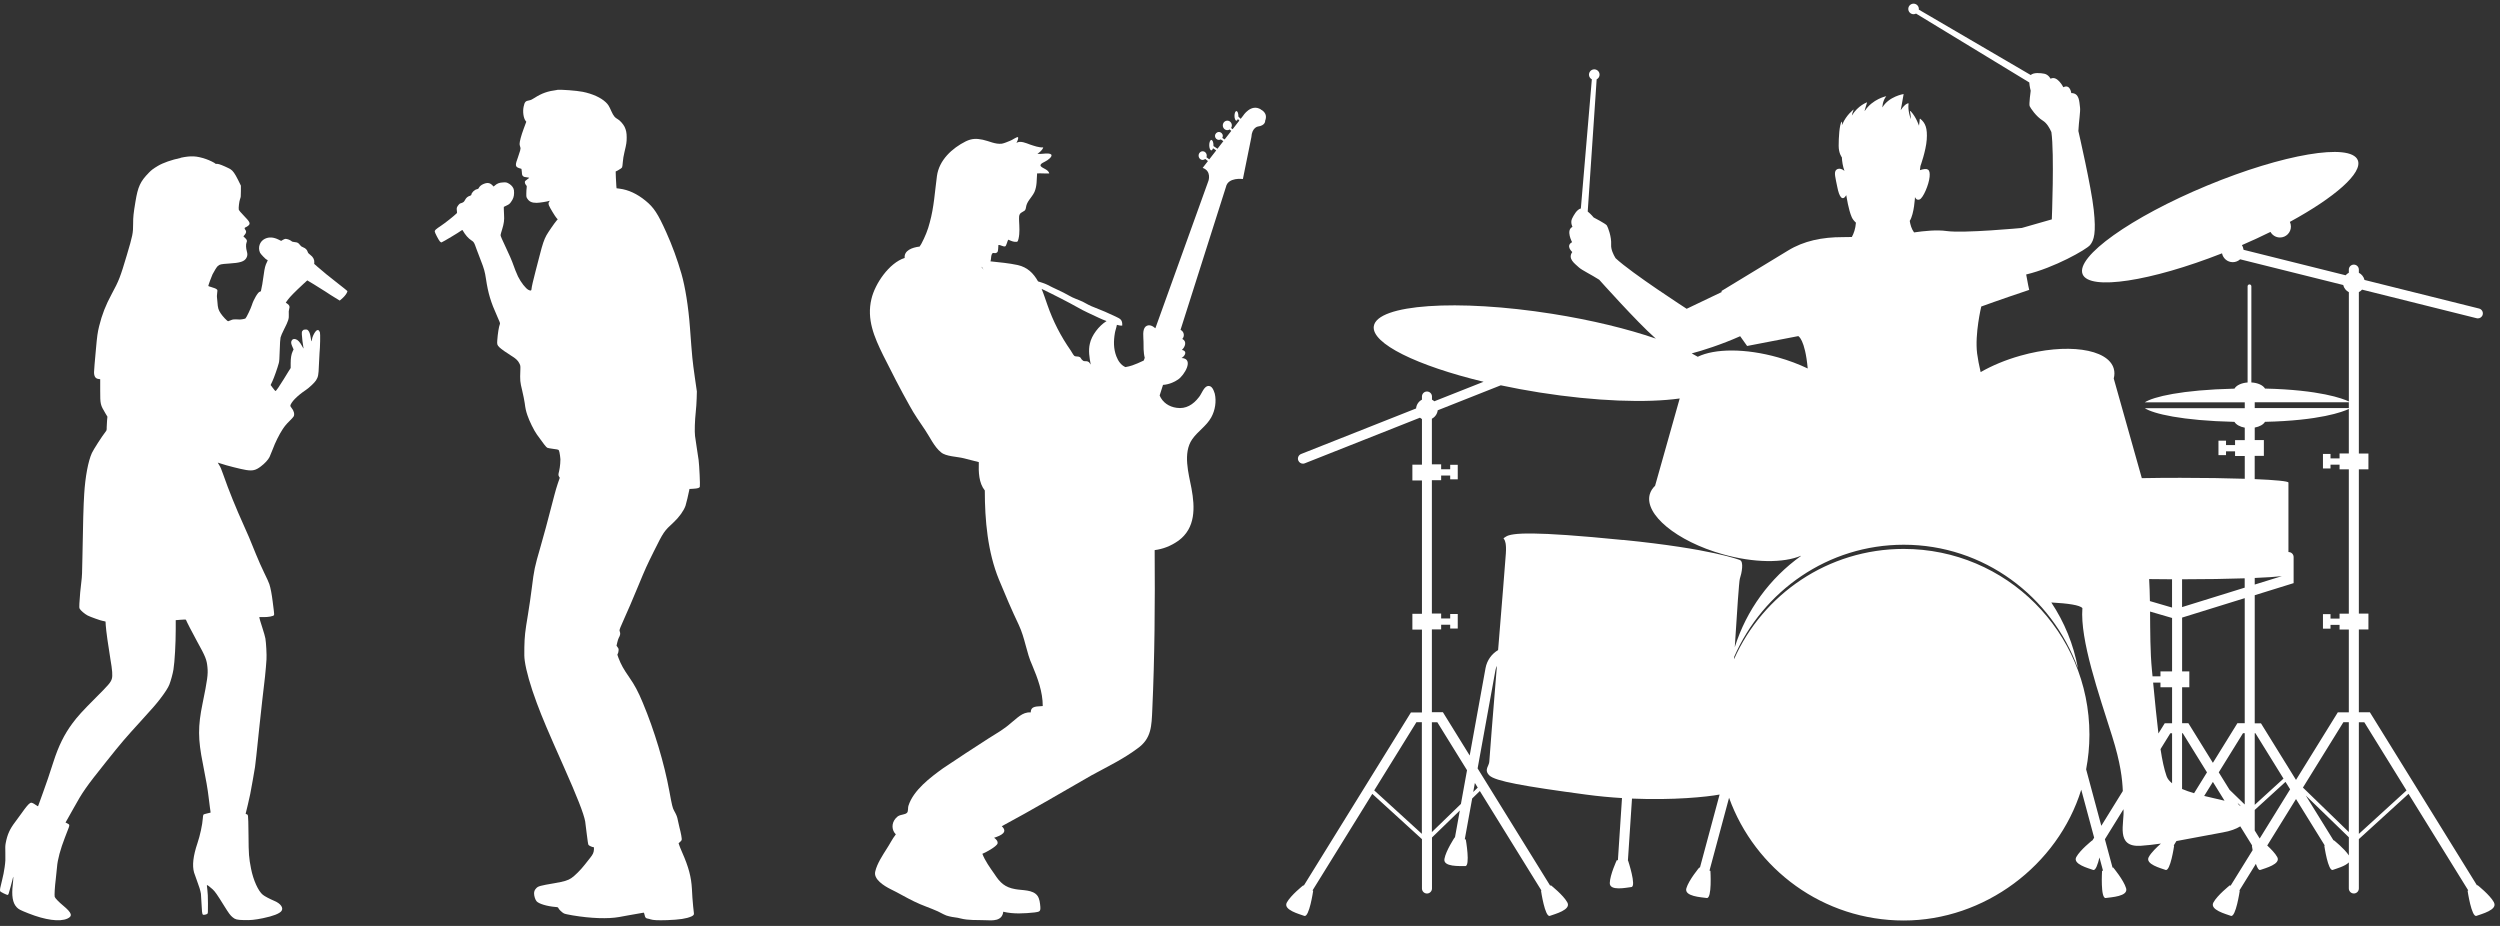
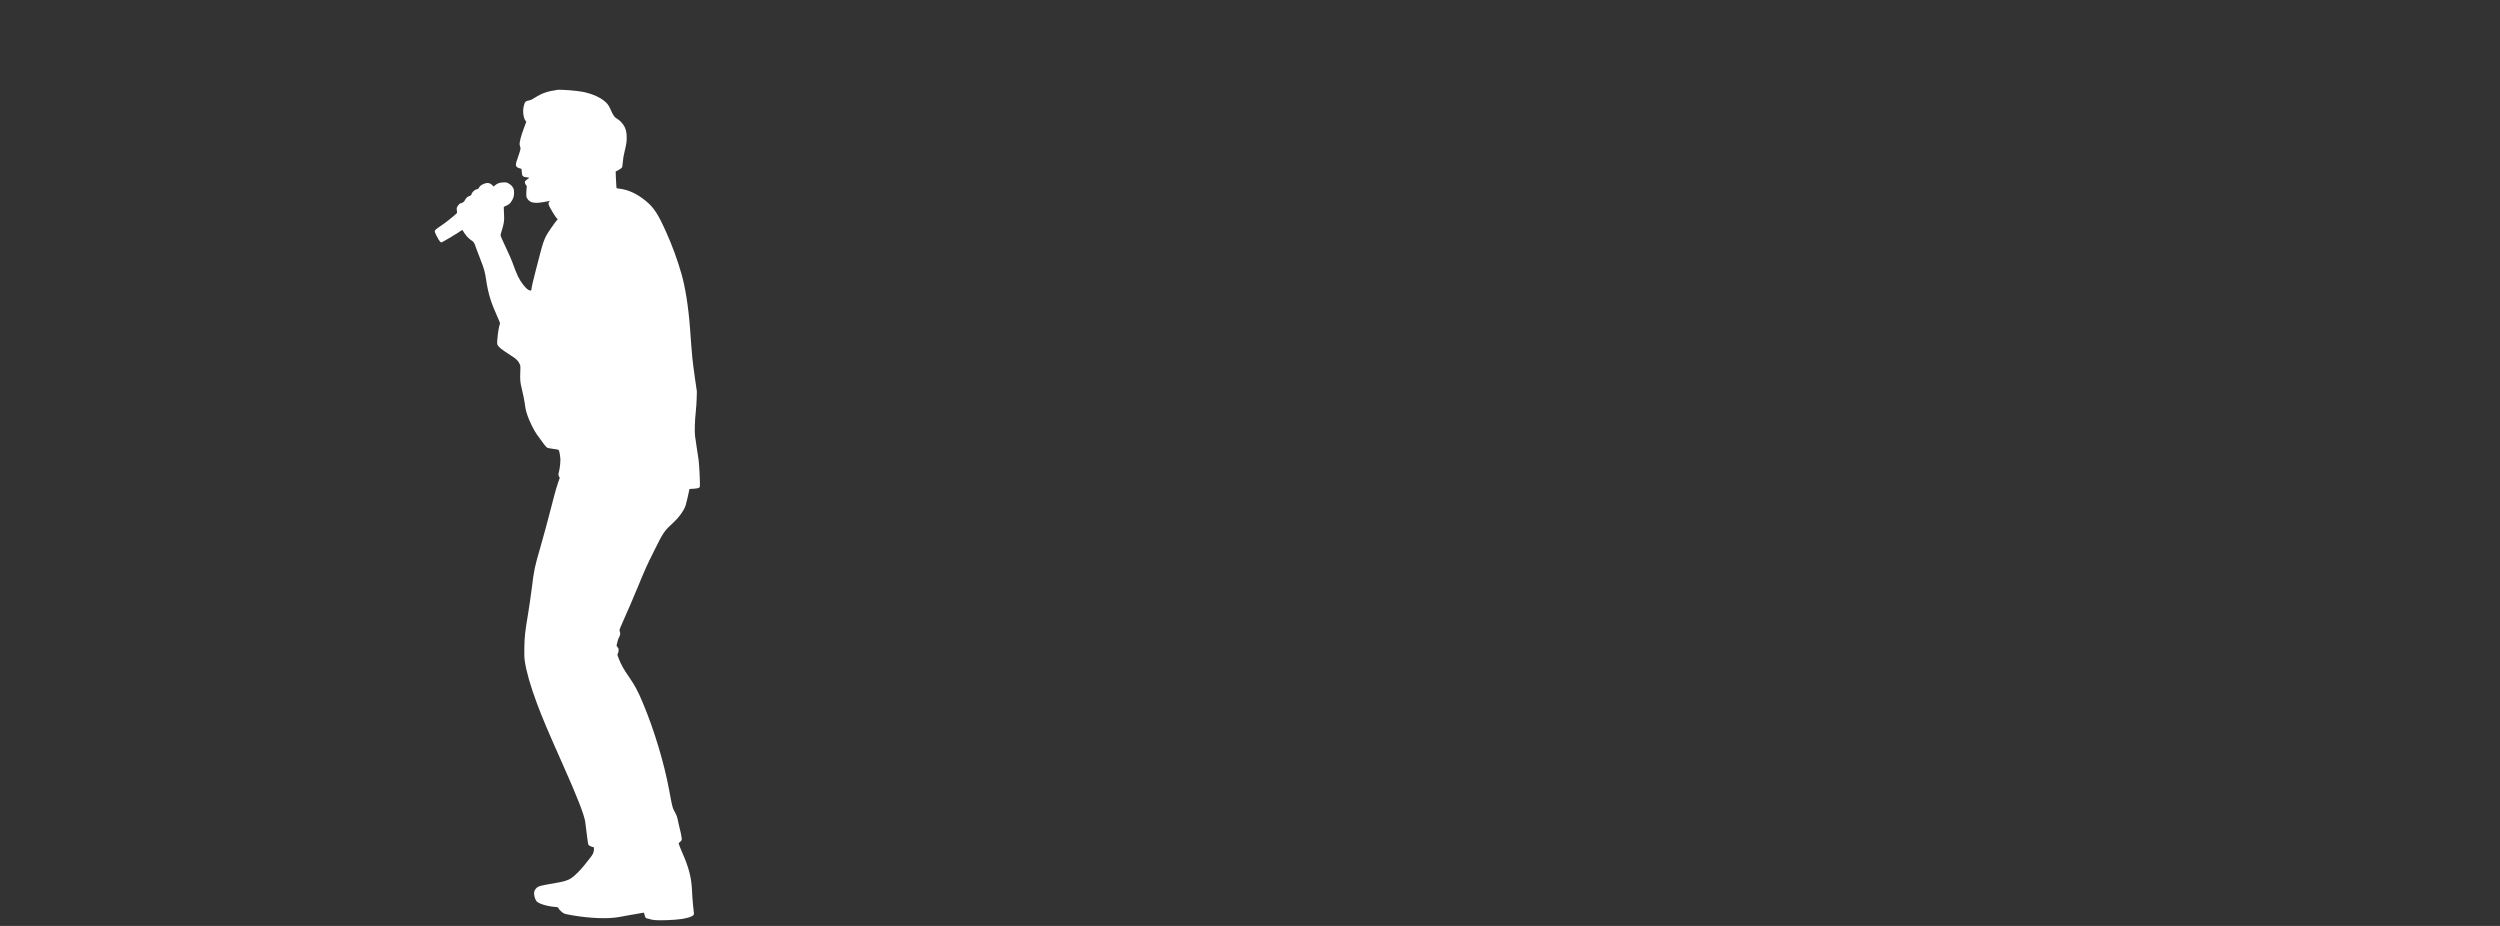
<svg xmlns="http://www.w3.org/2000/svg" width="432" height="160" viewBox="0 0 432 160" fill="none">
  <rect x="0" y="0" width="432" height="160" fill="#333333" stroke="none" />
  <path fill-rule="evenodd" clip-rule="evenodd" d="M96.24 15.548C94.655 15.748 93.594 16.124 92.385 16.905C91.946 17.19 91.73 17.293 91.468 17.339C90.8 17.447 90.658 17.607 90.481 18.439C90.299 19.305 90.458 20.417 90.823 20.885L90.943 21.039L90.487 22.265C90.065 23.405 89.786 24.437 89.786 24.881C89.786 24.984 89.826 25.189 89.882 25.349C89.968 25.611 89.968 25.668 89.877 26.033C89.82 26.261 89.649 26.763 89.506 27.174C88.999 28.508 89.027 28.798 89.626 29.026C89.814 29.101 90.008 29.152 90.053 29.152C90.111 29.152 90.145 29.311 90.173 29.711C90.207 30.235 90.23 30.286 90.384 30.44C90.532 30.566 90.647 30.606 91.023 30.64C91.279 30.663 91.468 30.708 91.45 30.737C91.433 30.765 91.257 30.902 91.057 31.033C90.755 31.244 90.698 31.307 90.698 31.467C90.698 31.666 90.778 31.849 90.943 32.037C91.034 32.139 91.046 32.208 91.006 32.464C90.977 32.63 90.949 33.063 90.949 33.416C90.943 34.038 90.949 34.066 91.131 34.34C91.473 34.859 91.918 35.053 92.739 35.053C93.189 35.053 94.632 34.825 94.945 34.705C95.031 34.671 95.025 34.699 94.917 34.831C94.757 35.03 94.751 35.184 94.865 35.515C94.98 35.845 95.966 37.476 96.194 37.704L96.376 37.898L96.194 38.097C95.818 38.536 94.74 40.099 94.432 40.646C94.01 41.416 93.754 42.18 93.258 44.118C93.03 45.008 92.71 46.25 92.539 46.889C92.192 48.194 91.855 49.648 91.855 49.865C91.855 50.23 91.707 50.293 91.319 50.093C90.835 49.842 90.036 48.827 89.512 47.778C89.295 47.334 88.856 46.245 88.497 45.213C88.394 44.928 88.007 44.038 87.625 43.234C86.73 41.324 86.496 40.794 86.496 40.629C86.496 40.555 86.621 40.099 86.775 39.614C87.083 38.616 87.163 38.012 87.1 37.117C87.077 36.797 87.06 36.364 87.06 36.142V35.748L87.539 35.515C87.961 35.315 88.07 35.224 88.292 34.916C88.68 34.386 88.828 33.964 88.833 33.337C88.833 32.938 88.811 32.761 88.714 32.544C88.548 32.185 88.189 31.837 87.79 31.649C87.499 31.506 87.408 31.495 86.906 31.524C86.296 31.552 85.914 31.695 85.504 32.06L85.299 32.236L85.122 32.054C84.666 31.581 84.255 31.506 83.565 31.786C83.155 31.951 82.853 32.214 82.716 32.516C82.676 32.613 82.585 32.67 82.431 32.692C82.003 32.761 81.45 33.314 81.45 33.667C81.45 33.719 81.347 33.787 81.222 33.827C80.806 33.952 80.572 34.163 80.361 34.545C80.196 34.853 80.122 34.922 79.871 35.036C79.706 35.104 79.54 35.161 79.512 35.161C79.409 35.161 79.033 35.629 78.959 35.845C78.907 35.999 78.902 36.17 78.947 36.416C78.999 36.718 78.987 36.786 78.907 36.872C78.428 37.339 76.895 38.559 76.182 39.027C75.298 39.614 75.122 39.774 75.122 40.002C75.122 40.184 75.789 41.478 76.011 41.718C76.153 41.866 76.239 41.906 76.313 41.877C76.598 41.775 79.301 40.156 79.677 39.865C79.877 39.717 79.888 39.711 79.951 39.813C80.452 40.657 80.914 41.182 81.473 41.547C81.912 41.832 81.923 41.866 82.362 43.103C82.505 43.502 82.819 44.34 83.069 44.962C83.639 46.416 83.788 46.929 83.976 48.194C84.346 50.68 84.808 52.214 85.926 54.683C86.365 55.658 86.439 55.852 86.388 55.977C86.199 56.45 86.011 57.625 85.926 58.845C85.874 59.512 85.92 59.643 86.302 60.019C86.599 60.31 87.528 60.971 88.286 61.433C89.113 61.935 89.495 62.283 89.74 62.784C89.939 63.184 89.939 63.195 89.917 63.925C89.848 65.795 89.86 65.932 90.236 67.488C90.424 68.275 90.618 69.261 90.675 69.677C90.789 70.59 90.88 70.989 91.125 71.73C91.479 72.785 92.254 74.353 92.79 75.105C93.874 76.633 94.387 77.289 94.563 77.369C94.672 77.42 95.025 77.488 95.35 77.528C95.681 77.562 96.08 77.625 96.245 77.659C96.605 77.734 96.622 77.768 96.77 78.72C96.855 79.233 96.861 79.455 96.804 80.134C96.77 80.573 96.684 81.143 96.616 81.405C96.462 81.992 96.462 82.129 96.61 82.369L96.73 82.563L96.399 83.515C96.217 84.045 95.943 84.974 95.789 85.584C95.629 86.2 95.31 87.454 95.059 88.372C94.814 89.29 94.489 90.539 94.33 91.143C94.176 91.748 93.76 93.236 93.406 94.461C92.357 98.082 92.3 98.39 91.895 101.617C91.741 102.854 91.445 104.923 91.228 106.212C90.721 109.245 90.652 109.929 90.607 111.845C90.584 113.105 90.595 113.578 90.675 114.16C90.909 115.904 91.656 118.527 92.762 121.492C93.754 124.154 94.615 126.173 97.448 132.547C99.723 137.661 100.875 140.597 101.12 141.943C101.154 142.148 101.28 143.111 101.388 144.086C101.53 145.289 101.627 145.899 101.69 146.002C101.781 146.133 102.346 146.395 102.562 146.395C102.642 146.395 102.654 146.458 102.631 146.812C102.597 147.325 102.448 147.65 102.015 148.191C101.827 148.425 101.394 148.972 101.052 149.411C100.333 150.329 99.324 151.339 98.72 151.743C98.121 152.137 97.522 152.319 95.852 152.61C93.275 153.049 92.99 153.129 92.648 153.505C92.391 153.773 92.288 154.035 92.288 154.395C92.288 154.839 92.494 155.483 92.722 155.74C93.092 156.168 94.506 156.601 95.954 156.721C96.388 156.755 96.422 156.772 96.49 156.926C96.582 157.16 97.135 157.684 97.443 157.838C97.608 157.924 98.138 158.043 98.965 158.18C102.101 158.705 105.071 158.807 106.992 158.46C107.363 158.391 108.036 158.271 108.486 158.186C109.723 157.958 111.12 157.713 111.217 157.707C111.274 157.696 111.325 157.821 111.382 158.083C111.479 158.551 111.582 158.676 111.913 158.733C112.055 158.75 112.278 158.813 112.403 158.859C112.853 159.013 113.674 159.053 115.259 159.001C117.437 158.921 118.595 158.745 119.461 158.368C119.832 158.197 119.952 158.043 119.906 157.798C119.866 157.616 119.695 155.808 119.65 155.136C119.638 154.896 119.593 154.223 119.564 153.619C119.45 151.532 119 149.839 117.882 147.302C117.637 146.749 117.403 146.156 117.352 145.991L117.261 145.694L117.506 145.495C117.637 145.386 117.768 145.227 117.797 145.147C117.859 144.987 117.671 143.95 117.403 142.952C117.318 142.644 117.198 142.102 117.135 141.755C117.021 141.127 116.901 140.842 116.474 140.067C116.223 139.622 116.109 139.155 115.664 136.709C114.792 131.931 113.082 126.218 111.08 121.446C110.265 119.485 109.672 118.384 108.731 117.033C107.751 115.619 107.317 114.85 106.878 113.704C106.662 113.139 106.65 113.111 106.753 112.962C106.81 112.877 106.867 112.655 106.884 112.455C106.913 112.13 106.895 112.079 106.724 111.845L106.536 111.583L106.662 111.024C106.73 110.716 106.85 110.345 106.924 110.214C107.175 109.798 107.226 109.479 107.118 109.177C107.021 108.926 107.021 108.914 107.22 108.379C107.334 108.082 107.654 107.358 107.922 106.771C108.48 105.551 109.199 103.874 110.259 101.32C111.582 98.122 111.725 97.814 112.99 95.265C114.672 91.89 114.735 91.793 116.423 90.237C117.335 89.399 118.167 88.236 118.458 87.392C118.566 87.072 119.011 85.237 119.096 84.723L119.136 84.495L119.821 84.455C120.607 84.404 120.875 84.313 120.932 84.096C121.001 83.828 120.841 80.413 120.721 79.495C120.653 79.011 120.505 78.007 120.385 77.272C120.265 76.536 120.134 75.658 120.1 75.322C120.009 74.524 120.066 72.665 120.225 71.211C120.294 70.59 120.368 69.535 120.385 68.868L120.419 67.648L120.077 65.276C119.638 62.146 119.627 62.055 119.216 56.507C118.954 53.012 118.412 49.586 117.751 47.299C117.027 44.797 116.16 42.436 115.134 40.15C113.674 36.906 112.99 35.857 111.548 34.682C110.1 33.496 108.589 32.795 107.067 32.601L106.542 32.533L106.502 32.122C106.485 31.906 106.445 31.25 106.422 30.68L106.388 29.637L106.901 29.363C107.226 29.186 107.443 29.026 107.494 28.93C107.534 28.844 107.597 28.428 107.62 28.023C107.654 27.51 107.751 26.94 107.916 26.238C108.247 24.876 108.292 24.539 108.292 23.741C108.292 22.943 108.19 22.464 107.922 21.905C107.694 21.438 107.095 20.771 106.719 20.577C106.257 20.337 106.012 20.03 105.647 19.226C105.248 18.314 105.088 18.063 104.683 17.675C103.84 16.865 102.386 16.21 100.709 15.868C99.66 15.657 96.901 15.446 96.24 15.531V15.548Z" fill="white" />
-   <path fill-rule="evenodd" clip-rule="evenodd" d="M31.204 27.293C29.67 27.612 28.159 28.137 27.264 28.678C26.46 29.157 26.152 29.396 25.708 29.858C24.237 31.369 23.832 32.247 23.404 34.858C23.062 36.905 23.005 37.504 23.005 38.661C23.005 40.309 22.937 40.651 21.905 44.123C20.787 47.892 20.537 48.525 19.311 50.788C18.262 52.727 17.629 54.346 17.133 56.358C16.865 57.442 16.779 58.069 16.585 60.252C16.5 61.222 16.392 62.459 16.34 62.995C16.289 63.531 16.249 64.124 16.249 64.306C16.249 65.042 16.494 65.418 17.019 65.486L17.315 65.526V67.453C17.315 69.876 17.327 69.933 18.233 71.456L18.564 72.003L18.501 72.642C18.473 72.995 18.444 73.525 18.438 73.816C18.438 74.335 18.433 74.363 18.239 74.609C17.663 75.333 16.152 77.676 15.878 78.28C15.24 79.683 14.738 82.34 14.55 85.367C14.425 87.328 14.339 90.396 14.242 96.325C14.202 98.971 14.168 99.683 14.065 100.464C13.923 101.513 13.775 103.184 13.718 104.284C13.683 104.883 13.695 105.037 13.775 105.197C13.934 105.493 14.641 106.097 15.143 106.36C15.57 106.588 17.532 107.283 17.72 107.283C17.771 107.283 17.902 107.312 18.022 107.346L18.239 107.409L18.273 108.036C18.313 108.84 18.735 111.867 19.083 113.925C19.413 115.824 19.476 116.77 19.328 117.278C19.151 117.905 18.803 118.315 16.523 120.59C14.288 122.825 13.381 123.817 12.509 125.003C11.101 126.902 10.109 128.914 9.236 131.64C8.541 133.812 7.982 135.46 7.503 136.754C7.235 137.472 6.927 138.339 6.813 138.669C6.699 139 6.597 139.297 6.574 139.319C6.551 139.342 6.368 139.245 6.175 139.091C5.975 138.937 5.713 138.789 5.582 138.749C5.388 138.687 5.331 138.692 5.148 138.812C4.892 138.972 4.447 139.508 3.752 140.494C3.472 140.893 2.959 141.594 2.617 142.045C1.682 143.276 1.266 144.2 0.986 145.688C0.901 146.121 0.895 146.44 0.924 147.461C0.952 148.573 0.941 148.812 0.804 149.833C0.707 150.557 0.542 151.378 0.354 152.119C0.023 153.39 -0.04 153.772 0.017 153.972C0.04 154.058 0.251 154.189 0.627 154.371C0.946 154.525 1.243 154.645 1.283 154.645C1.408 154.645 1.482 154.531 1.562 154.189C1.602 154.018 1.722 153.619 1.819 153.294C1.921 152.969 2.07 152.41 2.149 152.045C2.281 151.412 2.292 151.401 2.298 151.72C2.298 151.902 2.263 152.398 2.212 152.815C1.978 154.782 2.184 156.007 2.856 156.743C3.216 157.125 3.409 157.233 4.932 157.838C7.834 158.989 10.319 159.326 11.637 158.738C12.606 158.305 12.423 157.741 10.918 156.492C10.177 155.882 9.504 155.186 9.453 154.97C9.385 154.702 9.47 153.225 9.635 151.931C9.721 151.264 9.818 150.317 9.852 149.833C9.949 148.539 10.439 146.731 11.22 144.719C11.962 142.831 11.99 142.757 11.967 142.592C11.956 142.472 11.876 142.398 11.631 142.284L11.323 142.13L11.671 141.52C11.865 141.184 12.326 140.351 12.714 139.662C14.271 136.839 14.886 135.961 18.284 131.708C21.141 128.139 21.363 127.871 24.493 124.433C26.443 122.295 26.973 121.679 27.663 120.784C28.496 119.701 29.066 118.823 29.271 118.281C29.528 117.62 29.864 116.377 29.972 115.699C30.189 114.347 30.366 111.212 30.366 108.754V107.164L31.238 107.095C31.74 107.055 32.11 107.044 32.122 107.078C32.213 107.346 33.33 109.518 34.026 110.778C35.525 113.486 35.725 113.982 35.85 115.328C35.97 116.508 35.833 117.506 35.007 121.542C34.186 125.522 34.197 127.706 35.058 131.982C35.6 134.684 35.907 136.497 36.039 137.672C36.107 138.305 36.215 139.183 36.284 139.61C36.358 140.044 36.398 140.403 36.386 140.42C36.369 140.431 36.101 140.494 35.788 140.562C35.451 140.631 35.183 140.722 35.149 140.773C35.109 140.83 35.058 141.138 35.041 141.463C34.978 142.472 34.562 144.405 34.117 145.711C33.376 147.917 33.188 149.553 33.536 150.779C33.61 151.019 33.838 151.674 34.054 152.239C34.414 153.168 34.625 153.869 34.721 154.451C34.744 154.571 34.79 155.318 34.819 156.093C34.876 157.473 34.927 157.923 35.052 158.049C35.138 158.134 35.657 158.043 35.81 157.917C35.942 157.809 35.942 157.792 35.936 156.139C35.93 154.941 35.902 154.263 35.828 153.721C35.771 153.305 35.736 152.951 35.754 152.94C35.805 152.889 36.318 153.276 36.734 153.664C37.162 154.058 37.504 154.548 38.684 156.452C39.556 157.855 39.79 158.174 40.218 158.522C40.651 158.881 40.953 158.961 42.116 158.989C43.291 159.023 43.986 158.961 45.44 158.664C47.196 158.305 48.319 157.866 48.644 157.41C49.021 156.88 48.513 156.144 47.436 155.688C46.546 155.306 45.759 154.89 45.423 154.622C44.631 153.995 43.77 152.085 43.382 150.118C43.006 148.174 42.966 147.672 42.943 144.302C42.926 142.404 42.892 141.104 42.852 140.967C42.8 140.785 42.755 140.728 42.607 140.699C42.481 140.676 42.435 140.636 42.458 140.568C42.55 140.277 43.108 137.86 43.245 137.181C43.416 136.332 43.958 133.247 44.066 132.552C44.152 131.976 44.363 130.009 44.802 125.762C45.001 123.8 45.241 121.662 45.32 121.012C45.708 117.916 45.942 115.681 46.05 113.948C46.102 113.179 45.987 111.092 45.862 110.334C45.811 110.037 45.594 109.267 45.383 108.629C45.081 107.728 44.807 106.776 44.807 106.628C44.807 106.622 45.098 106.622 45.457 106.633C46.324 106.662 47.253 106.485 47.356 106.286C47.384 106.229 47.367 105.926 47.327 105.607C47.287 105.288 47.196 104.547 47.122 103.965C46.968 102.705 46.763 101.622 46.546 100.949C46.461 100.681 46.067 99.803 45.663 98.999C45.269 98.195 44.619 96.741 44.231 95.772C43.125 93.03 42.863 92.408 42.162 90.869C40.782 87.824 39.545 84.774 38.576 82.003C38.222 80.988 38.108 80.721 37.84 80.304C37.726 80.122 37.629 79.957 37.629 79.939C37.629 79.922 37.897 80.008 38.228 80.127C38.998 80.407 41.672 81.085 42.532 81.216C43.661 81.393 44.197 81.268 45.064 80.606C45.742 80.099 46.335 79.46 46.575 78.976C46.677 78.771 46.917 78.183 47.105 77.687C47.567 76.439 48.24 75.093 48.833 74.187C49.215 73.611 49.5 73.269 50.024 72.756C50.4 72.385 50.742 72.009 50.771 71.918C50.925 71.507 50.771 70.96 50.355 70.452C50.252 70.327 50.167 70.179 50.167 70.127C50.167 69.911 50.514 69.375 50.948 68.936C51.461 68.411 52.122 67.875 52.875 67.374C53.445 66.986 54.346 66.136 54.602 65.737C54.979 65.138 55.047 64.814 55.104 63.143C55.133 62.305 55.184 61.358 55.212 61.045C55.321 59.984 55.366 57.687 55.286 57.436C55.127 56.968 54.859 56.9 54.551 57.254C54.277 57.561 53.952 58.257 53.907 58.65C53.89 58.833 53.85 58.981 53.827 58.981C53.804 58.981 53.753 58.747 53.713 58.474C53.61 57.761 53.479 57.362 53.274 57.134C53.12 56.963 53.063 56.94 52.795 56.94C52.527 56.94 52.459 56.968 52.322 57.111C52.162 57.271 52.151 57.305 52.156 57.778C52.162 58.194 52.339 59.614 52.453 60.195C52.47 60.281 52.356 60.104 52.196 59.802C51.837 59.124 51.455 58.713 51.096 58.616C50.742 58.525 50.537 58.599 50.395 58.867C50.252 59.129 50.292 59.397 50.543 59.956L50.731 60.378L50.577 60.703C50.338 61.205 50.229 61.86 50.229 62.778V63.593L49.882 64.135C49.693 64.432 49.311 65.053 49.032 65.52C48.753 65.982 48.325 66.649 48.086 66.992C47.732 67.499 47.635 67.607 47.567 67.55C47.516 67.516 47.322 67.271 47.122 67.009L46.763 66.53L47.071 65.88C47.356 65.275 47.96 63.571 48.182 62.727C48.262 62.453 48.297 61.9 48.337 60.538C48.371 59.34 48.422 58.576 48.479 58.314C48.542 58.063 48.77 57.522 49.112 56.854C49.83 55.446 49.95 55.059 49.904 54.323C49.876 53.901 49.893 53.679 49.961 53.439C50.104 52.966 50.041 52.772 49.682 52.51L49.38 52.293L49.75 51.78C50.11 51.29 50.976 50.406 52.413 49.078L53.097 48.45L54.232 49.129C54.859 49.505 55.771 50.081 56.261 50.4C56.746 50.731 57.499 51.21 57.932 51.467L58.707 51.94L59.01 51.683C59.409 51.341 59.751 50.959 59.922 50.623C60.041 50.395 60.053 50.338 59.99 50.258C59.95 50.201 59.198 49.608 58.331 48.929C56.718 47.675 55.976 47.065 54.899 46.13L54.294 45.6L54.312 45.326C54.346 44.87 54.095 44.391 53.627 44.049C53.325 43.832 53.234 43.713 53.171 43.525C53.063 43.165 52.795 42.892 52.39 42.738C52.122 42.641 51.997 42.544 51.854 42.356C51.569 41.968 51.404 41.877 50.936 41.837C50.589 41.808 50.48 41.769 50.321 41.632C50.115 41.455 49.608 41.273 49.334 41.273C49.249 41.273 49.044 41.352 48.878 41.449L48.582 41.626L48.171 41.421C47.276 40.97 46.483 40.913 45.765 41.267C44.887 41.7 44.522 42.755 44.933 43.667C45.035 43.901 45.97 44.864 46.084 44.864C46.113 44.864 46.17 44.887 46.21 44.921C46.278 44.961 46.273 45.024 46.158 45.229C45.839 45.851 45.731 46.278 45.571 47.47C45.446 48.496 45.189 49.95 45.087 50.292C45.07 50.349 44.984 50.4 44.893 50.412C44.591 50.446 43.81 51.769 43.513 52.744C43.348 53.291 42.578 54.893 42.418 55.024C42.322 55.104 41.649 55.224 41.381 55.212C40.429 55.155 40.223 55.178 39.864 55.343C39.67 55.435 39.471 55.509 39.425 55.509C39.277 55.509 38.467 54.659 38.142 54.158C37.732 53.548 37.641 53.223 37.572 52.196C37.544 51.734 37.504 51.33 37.487 51.307C37.47 51.278 37.487 51.011 37.521 50.703C37.584 50.252 37.584 50.138 37.515 50.058C37.39 49.899 37.042 49.751 36.5 49.602C36.221 49.528 35.993 49.443 35.993 49.42C35.993 49.3 36.563 47.727 36.717 47.424C37.036 46.797 37.453 46.13 37.623 45.982C37.971 45.674 38.142 45.634 39.551 45.543C41.512 45.423 42.219 45.195 42.572 44.579C42.772 44.226 42.795 43.895 42.652 43.422C42.498 42.903 42.47 42.213 42.595 41.934C42.743 41.609 42.681 41.426 42.339 41.113L42.059 40.845L42.293 40.56C42.572 40.223 42.601 39.967 42.396 39.71C42.208 39.471 42.225 39.351 42.464 39.266C42.567 39.231 42.761 39.112 42.892 39.003C43.331 38.638 43.211 38.37 42.076 37.207C41.649 36.768 41.284 36.341 41.267 36.261C41.193 35.959 41.335 34.79 41.478 34.408C41.609 34.077 41.626 33.952 41.626 33.062V32.082L41.136 31.084C40.617 30.035 40.235 29.493 39.853 29.26C39.465 29.015 38.245 28.473 37.869 28.376C37.675 28.325 37.458 28.302 37.401 28.319C37.339 28.336 37.276 28.325 37.247 28.296C37.167 28.165 36.175 27.675 35.571 27.475C33.952 26.933 33.017 26.888 31.232 27.258L31.204 27.293Z" fill="white" />
-   <path d="M430.957 155.928C430.279 154.662 428.112 152.951 428.112 152.951L428.027 152.997L409.514 123.076H407.61V108.766H409.264V106.035H407.61V81.097H409.264V78.366H407.61V50.48C407.821 50.372 408.009 50.224 408.163 50.047L427.964 54.99C428.033 55.007 428.107 55.019 428.175 55.019C428.563 55.019 428.916 54.756 429.013 54.363C429.127 53.901 428.848 53.428 428.38 53.314L408.585 48.376C408.46 47.835 408.095 47.384 407.61 47.133V46.592C407.61 46.113 407.222 45.725 406.744 45.725C406.265 45.725 405.877 46.113 405.877 46.592V47.133C405.666 47.242 405.478 47.39 405.324 47.567L387.689 43.165C387.65 42.869 387.553 42.589 387.399 42.356C389.12 41.614 390.768 40.85 392.336 40.075C392.661 40.645 393.271 41.039 393.978 41.039C395.027 41.039 395.871 40.189 395.871 39.146C395.871 38.855 395.803 38.587 395.689 38.342C403.471 34.1 408.334 29.864 407.422 27.669C406.173 24.653 394.514 26.625 381.384 32.07C368.253 37.515 358.624 44.374 359.878 47.39C361.064 50.252 371.651 48.616 383.966 43.775C384.137 44.648 384.901 45.303 385.825 45.303C386.315 45.303 386.76 45.109 387.097 44.807L404.908 49.249C405.033 49.79 405.398 50.241 405.883 50.492V69.369C404.839 68.879 400.882 67.362 391.395 67.145C391.059 66.57 390.147 66.148 389.035 66.085V49.471C389.035 49.294 388.892 49.146 388.71 49.146C388.528 49.146 388.385 49.289 388.385 49.471V66.091C387.307 66.17 386.435 66.592 386.116 67.157C376.959 67.373 372.068 68.571 370.619 69.523H387.895V70.532H370.619C372.068 71.484 376.959 72.681 386.116 72.898C386.39 73.371 387.051 73.748 387.895 73.901V76.057H386.218V76.906H384.656V76.142H383.351V78.651H384.656V77.989H386.218V78.799H387.895V82.733C384.782 82.63 380.933 82.568 376.76 82.568C374.417 82.568 372.176 82.585 370.106 82.625L365.254 65.406C365.408 64.819 365.414 64.249 365.26 63.707C364.28 60.23 357.056 59.226 349.125 61.467C346.537 62.197 344.199 63.183 342.255 64.3C341.981 63.12 341.765 62.02 341.645 61.073C341.223 57.687 342.363 52.966 342.363 52.966C342.363 52.966 345.733 51.734 350.647 50.093C350.647 50.093 350.402 49.083 350.123 47.43C354.923 46.295 360.534 43.12 361.167 42.344C361.856 41.5 362.227 40.229 361.799 36.261C361.378 32.298 359.148 22.663 359.143 22.64C359.217 21.015 359.525 19.259 359.428 18.558C359.291 17.549 359.336 16.084 357.917 16.084C357.917 16.084 357.734 14.482 356.543 15.075C356.543 15.075 355.488 12.965 354.342 13.609C354.342 13.609 353.977 12.874 353.242 12.737C352.643 12.623 351.423 12.48 350.91 12.965L331.565 1.659C331.565 1.619 331.576 1.585 331.576 1.545C331.576 1.043 331.166 0.633 330.664 0.633C330.162 0.633 329.752 1.043 329.752 1.545C329.752 2.047 330.162 2.457 330.664 2.457C330.818 2.457 330.961 2.417 331.092 2.349L350.659 14.248C350.71 14.989 350.904 15.679 350.904 15.679C350.904 15.679 350.585 18.016 350.722 18.336C350.858 18.655 351.822 20.12 353.014 20.856C353.698 21.278 354.188 22.156 354.479 22.823C355.009 26.58 354.553 37.909 354.553 37.909L349.37 39.391C349.37 39.391 339.319 40.343 336.354 39.921C334.684 39.682 332.414 39.916 330.75 40.161C330.316 39.579 330.105 38.832 330.003 38.176C330.784 36.934 330.909 34.043 330.909 34.043C330.909 34.043 331.109 34.699 331.707 34.471C332.306 34.243 333.31 31.928 333.435 30.559C333.566 29.191 333.093 28.974 331.764 29.402C331.804 29.191 331.827 28.952 331.85 28.695C331.85 28.695 332.796 26.101 332.939 24.134C333.081 22.161 332.711 21.221 331.799 20.508C331.656 20.565 331.799 20.508 331.599 21.722C331.599 21.722 331.143 20.28 330.202 19.254C329.832 19.026 330.202 19.254 330.174 20.593C330.145 20.451 329.632 19.14 329.803 17.851C329.803 17.851 329.29 17.765 328.435 19.048C328.435 19.048 328.691 17.823 328.948 16.249C328.948 16.249 326.405 16.648 325.276 18.564C325.276 18.564 325.265 17.48 325.949 16.619C325.949 16.619 323.577 17.104 322.237 19.162C322.123 19.362 322.351 18.564 322.636 17.674C322.636 17.674 321.063 18.216 320.008 19.961C320.008 19.961 320.037 19.619 320.322 18.906C320.322 18.906 319.039 19.846 318.366 21.477C318.092 21.876 318.469 21.335 318.235 20.998C317.836 21.608 317.722 23.843 317.722 25.189C317.722 26.534 318.275 27.19 318.275 27.19C318.309 27.914 318.429 28.706 318.72 29.533C318.492 29.305 317.807 28.935 317.323 29.334C316.838 29.733 317.18 30.759 317.494 32.361C317.807 33.963 318.349 34.875 319.039 33.729C319.096 34.043 319.409 36.215 319.98 37.527C320.128 37.863 320.379 38.182 320.704 38.479C320.624 39.539 320.327 40.36 319.997 40.953C319.415 40.965 318.862 40.976 318.378 40.976C314.888 40.976 311.713 41.609 308.959 43.302C306.205 44.995 297.465 50.286 297.465 50.286C297.465 50.286 297.482 50.349 297.516 50.463L291.456 53.359C291.456 53.359 281.934 47.208 279.169 44.613C278.787 43.992 278.354 43.085 278.405 42.282C278.491 40.885 277.846 39.254 277.664 38.958C277.481 38.661 275.383 37.578 275.383 37.578C275.383 37.578 274.939 37.019 274.357 36.552L275.902 13.706C276.033 13.643 276.147 13.546 276.238 13.421C276.529 13.011 276.432 12.44 276.016 12.15C275.606 11.859 275.036 11.956 274.745 12.372C274.454 12.783 274.551 13.353 274.967 13.643C275.001 13.666 275.035 13.683 275.07 13.7L273.171 36.027C272.481 36.17 271.9 37.247 271.643 37.8C271.335 38.479 271.723 39.203 271.723 39.203C270.537 39.767 271.655 41.848 271.655 41.848C270.48 42.481 271.689 43.553 271.689 43.553C270.868 44.716 272.094 45.52 272.84 46.215C273.359 46.694 274.973 47.458 276.341 48.336C276.353 48.353 282.949 55.725 285.948 58.354C286.011 58.411 286.073 58.462 286.136 58.513C281.256 56.831 275.053 55.309 268.217 54.226C251.791 51.632 237.988 52.584 237.395 56.358C236.922 59.346 244.875 63.206 256.363 65.971L247.851 69.34C247.731 69.232 247.595 69.141 247.446 69.061V68.519C247.446 68.04 247.059 67.653 246.58 67.653C246.101 67.653 245.713 68.04 245.713 68.519V69.061C245.149 69.352 244.755 69.916 244.698 70.583L224.829 78.451C224.384 78.628 224.168 79.13 224.344 79.574C224.481 79.916 224.806 80.122 225.148 80.122C225.257 80.122 225.365 80.105 225.468 80.059L245.365 72.18C245.474 72.271 245.588 72.345 245.713 72.413V80.299H244.06V83.029H245.713V106.069H244.06V108.8H245.713V123.11H243.809L225.296 153.031L225.205 152.986C225.205 152.986 223.039 154.702 222.36 155.962C221.682 157.227 224.527 157.946 225.382 158.265C226.237 158.584 226.916 153.932 226.916 153.932L226.807 153.864L237.133 137.181L245.713 145.004V153.533C245.713 154.012 246.101 154.4 246.58 154.4C247.059 154.4 247.446 154.012 247.446 153.533V144.719L252.258 140.055L251.415 144.713H251.363C251.363 144.713 249.841 147.011 249.596 148.424C249.351 149.838 252.276 149.633 253.188 149.662C254.1 149.696 253.29 145.066 253.29 145.066L253.114 145.021L254.391 137.98L255.719 136.691L266.358 153.881L266.29 153.926C266.29 153.926 266.968 158.573 267.823 158.259C268.678 157.946 271.523 157.222 270.845 155.956C270.166 154.69 268 152.98 268 152.98L267.869 153.043L255.331 132.78L258.416 115.795C258.462 115.533 258.553 115.288 258.667 115.06C257.994 123.344 257.355 131.178 257.355 131.56C257.355 132.335 256.363 132.997 257.355 133.989C258.348 134.981 263.319 135.864 274.032 137.301C276.181 137.592 278.28 137.786 280.281 137.905L279.574 148.641H279.38C279.38 148.641 278.211 151.144 278.171 152.581C278.131 154.018 280.999 153.385 281.906 153.282C282.812 153.179 281.336 148.721 281.336 148.721H281.301L282.008 137.997C289.181 138.299 294.905 137.712 297.117 137.301C297.128 137.301 297.134 137.301 297.146 137.295L293.747 149.93L293.639 149.901C293.639 149.901 291.82 152.079 291.404 153.493C290.988 154.907 293.998 155.038 294.928 155.175C295.857 155.312 295.561 150.494 295.561 150.494L295.401 150.437L298.782 137.854C303.24 150.22 315.071 159.063 328.976 159.063C342.882 159.063 355.591 149.553 359.639 136.463L361.868 144.747L361.554 145.249L361.52 145.232C361.52 145.232 359.433 146.885 358.778 148.105C358.128 149.325 360.864 150.021 361.691 150.323C362.13 150.483 362.512 149.308 362.786 148.168L363.396 150.437L363.236 150.494C363.236 150.494 362.94 155.312 363.869 155.175C364.798 155.038 367.809 154.907 367.392 153.493C366.976 152.079 365.158 149.901 365.158 149.901L365.049 149.93L363.726 145.021L366.936 139.832C367.153 142.221 365.448 146.463 369.952 146.15C371.076 146.07 372.233 145.939 373.407 145.768C372.74 146.355 371.72 147.318 371.298 148.105C370.648 149.325 373.385 150.021 374.211 150.323C375.038 150.625 375.688 146.15 375.688 146.15L375.614 146.104L376.087 145.334C378.772 144.861 381.486 144.297 384.075 143.846C385.409 143.618 386.407 143.236 387.119 142.792L389.178 146.115L389.126 146.15C389.126 146.15 389.172 146.463 389.252 146.908L385.449 153.048L385.318 152.98C385.318 152.98 383.151 154.696 382.473 155.956C381.794 157.222 384.639 157.94 385.494 158.259C386.35 158.579 387.028 153.926 387.028 153.926L386.96 153.886L389.816 149.274C390.044 149.941 390.306 150.426 390.597 150.323C391.424 150.021 394.166 149.325 393.511 148.105C393.163 147.455 392.404 146.686 391.777 146.104L396.749 138.071L401.715 146.098L401.641 146.144C401.641 146.144 402.291 150.625 403.117 150.317C403.705 150.101 405.261 149.684 405.877 149.023V153.527C405.877 154.006 406.265 154.394 406.744 154.394C407.222 154.394 407.61 154.006 407.61 153.527V144.998L416.191 137.176L426.51 153.858L426.402 153.926C426.402 153.926 427.08 158.573 427.936 158.259C428.791 157.946 431.636 157.222 430.957 155.956V155.928ZM389.617 69.506H405.877V70.515H389.617V69.506ZM389.617 78.77H391.196V76.04H389.617V73.884C390.455 73.731 391.11 73.366 391.39 72.892C400.877 72.676 404.834 71.165 405.877 70.669V78.36H404.275V79.21H402.713V78.445H401.407V80.954H402.713V80.293H404.275V81.102H405.877V106.04H404.275V106.89H402.713V106.126H401.407V108.634H402.713V107.973H404.275V108.783H405.877V123.093H403.973L396.749 134.77L390.7 124.997H389.617V102.853L396.338 100.766V96.262C396.338 95.784 395.951 95.396 395.472 95.396C395.46 95.396 395.455 95.396 395.443 95.396V83.389C395.443 83.155 393.203 82.938 389.611 82.79V78.793L389.617 78.77ZM405.877 143.778L397.946 136.092L404.936 124.798H405.877V143.772V143.778ZM385.266 136.474L383.402 133.464L387.587 126.702H387.889V139.017L385.266 136.474ZM377.062 126.702H377.182L381.367 133.464L379.137 137.067C378.402 136.851 377.695 136.605 377.062 136.338V126.702ZM375.335 135.351C374.884 134.992 374.548 134.587 374.388 134.131C373.966 132.928 373.636 131.406 373.339 129.445L375.032 126.708H375.335V135.357V135.351ZM386.623 124.969L382.387 131.816L378.151 124.969H377.068V118.754H378.316V116.023H377.068V106.719L387.889 103.361V124.969H386.623ZM371.372 100.065C372.638 100.082 373.966 100.094 375.329 100.099V104.986L371.503 103.868C371.48 102.568 371.446 101.291 371.372 100.065ZM377.062 104.911V100.099C381.116 100.099 384.85 100.037 387.883 99.934V101.548L377.062 104.906V104.911ZM389.617 99.871C391.68 99.786 393.305 99.677 394.303 99.558L389.617 101.012V99.871ZM375.335 106.787V116.023H373.328V116.873H371.959C371.925 116.502 371.885 116.132 371.851 115.75C371.549 112.66 371.56 109.13 371.532 105.675L375.34 106.787H375.335ZM372.062 117.951H373.328V118.76H375.335V124.975H374.069L372.974 126.742C372.683 124.359 372.404 121.474 372.062 117.956V117.951ZM387.262 139.319C387.199 139.285 387.148 139.245 387.085 139.211C387.028 139.183 386.965 139.148 386.897 139.12L386.657 138.738L387.262 139.325V139.319ZM389.617 126.702H389.736L394.588 134.542L389.617 139.074V126.696V126.702ZM300.697 58.092C301.325 58.998 301.901 59.785 301.901 59.785L310.738 58.08C310.738 58.08 311.901 58.565 312.374 63.673C310.829 62.938 309.113 62.282 307.266 61.763C301.604 60.161 296.296 60.218 293.371 61.649C293.041 61.455 292.698 61.261 292.328 61.068C294.072 60.617 297.51 59.528 300.697 58.097V58.092ZM237.463 136.583L244.755 124.798H245.696V144.086L237.463 136.577V136.583ZM247.429 143.778V124.804H248.37L253.501 133.093L252.447 138.92L247.435 143.778H247.429ZM255.354 136.098L254.573 136.856L254.858 135.294L255.354 136.098ZM280.423 93.309C264.961 91.764 261.204 92.061 260.212 92.739C259.22 93.417 260.434 92.317 260.212 95.629C260.109 97.14 259.505 104.604 258.872 112.335C257.76 112.99 256.945 114.108 256.7 115.453L253.963 130.551L249.334 123.07H247.429V108.76H249.031V107.95H250.594V108.612H251.899V106.103H250.594V106.867H249.031V106.017H247.429V82.978H249.031V82.168H250.594V82.83H251.899V80.321H250.594V81.085H249.031V80.236H247.429V72.351C247.977 72.066 248.359 71.535 248.438 70.897L259.334 66.581C261.478 67.037 263.724 67.459 266.039 67.824C275.76 69.358 284.563 69.654 290.253 68.856L285.999 83.942C285.555 84.364 285.241 84.854 285.081 85.407C284.101 88.885 289.728 93.52 297.653 95.761C303.098 97.3 308.212 97.306 311.199 96.034C311.199 96.051 311.188 96.069 311.188 96.086C305.84 99.911 301.781 105.419 299.768 111.833C300.156 105.596 300.515 100.419 300.64 100.031C300.971 99.039 301.37 97.021 300.64 96.77C300.64 96.77 295.891 94.837 280.429 93.292L280.423 93.309ZM360.482 132.951C360.853 131.001 361.053 128.994 361.053 126.942C361.053 109.222 346.685 94.854 328.965 94.854C315.88 94.854 304.631 102.688 299.637 113.92C299.648 113.777 299.654 113.635 299.666 113.492C304.671 102.084 315.903 94.13 328.965 94.13C342.774 94.13 354.542 103.019 359.068 115.488C358.31 111.343 356.714 107.488 354.467 104.108C357.329 104.261 359.428 104.558 359.838 105.088C359.416 110.59 362.655 119.838 364.986 127.244C366.435 131.856 366.743 134.656 366.822 136.691L363.105 142.7L360.488 132.957L360.482 132.951ZM380.882 137.541L382.387 135.112L384.4 138.362C383.334 138.105 382.108 137.843 380.888 137.541H380.882ZM390.472 144.89L389.617 143.51V139.958L394.936 135.106L395.734 136.389L390.477 144.89H390.472ZM403.294 145.197L403.237 145.226L398.437 137.466L405.883 144.684V147.814C405.107 146.634 403.3 145.203 403.3 145.203L403.294 145.197ZM407.61 144.091V124.804H408.551L415.843 136.588L407.61 144.097V144.091Z" fill="white" />
-   <path d="M217.902 18.923C216.163 17.823 214.789 20.024 214.789 20.024L214.39 20.537C214.259 20.4 214.127 20.275 213.991 20.143C213.991 20.104 213.991 20.064 213.991 20.024C213.991 19.568 213.842 19.197 213.654 19.197C213.466 19.197 213.318 19.568 213.318 20.024C213.318 20.48 213.466 20.85 213.654 20.85C213.751 20.85 213.842 20.742 213.905 20.571C213.991 20.657 214.076 20.742 214.162 20.828L212.999 22.327C212.947 22.293 212.902 22.259 212.85 22.219C212.81 22.184 212.776 22.15 212.736 22.116C212.816 21.985 212.862 21.837 212.862 21.671C212.862 21.215 212.514 20.85 212.081 20.85C211.647 20.85 211.3 21.221 211.3 21.671C211.3 22.122 211.647 22.492 212.081 22.492C212.229 22.492 212.366 22.447 212.485 22.367C212.542 22.424 212.605 22.487 212.668 22.538C212.702 22.567 212.736 22.584 212.771 22.612L211.613 24.1C211.476 24.009 211.345 23.912 211.208 23.826C211.265 23.724 211.3 23.61 211.3 23.49C211.3 23.108 210.997 22.806 210.627 22.806C210.256 22.806 209.954 23.114 209.954 23.49C209.954 23.866 210.256 24.174 210.627 24.174C210.747 24.174 210.855 24.14 210.952 24.089C211.1 24.186 211.248 24.288 211.397 24.391L210.382 25.702C210.154 25.537 209.914 25.389 209.68 25.235C209.68 25.183 209.686 25.132 209.686 25.081C209.686 24.585 209.521 24.18 209.321 24.18C209.122 24.18 208.956 24.585 208.956 25.081C208.956 25.577 209.122 25.982 209.321 25.982C209.441 25.982 209.544 25.839 209.612 25.622C209.8 25.742 209.988 25.856 210.165 25.987L208.962 27.538C208.802 27.407 208.643 27.287 208.472 27.168C208.506 27.082 208.523 26.985 208.523 26.888C208.523 26.478 208.209 26.141 207.822 26.141C207.434 26.141 207.12 26.478 207.12 26.888C207.12 27.299 207.434 27.635 207.822 27.635C207.987 27.635 208.141 27.572 208.261 27.464C208.42 27.584 208.58 27.698 208.734 27.829L207.822 29.009C209.378 29.556 208.831 31.21 208.831 31.21L199.646 56.724C199.15 56.29 198.528 55.982 197.964 56.427C197.354 56.974 197.599 58.32 197.599 59.05C197.599 59.723 197.571 60.914 197.81 61.832L197.656 62.265C197.656 62.265 197.628 62.3 197.616 62.311C196.932 62.647 196.236 62.938 195.649 63.143C195.284 63.269 194.885 63.36 194.475 63.434C193.756 63.126 193.22 62.419 192.901 61.558C192.411 60.276 192.411 58.93 192.656 57.528C192.696 57.208 192.913 56.632 192.998 56.131C193.334 56.228 193.659 56.29 193.922 56.267C193.973 55.247 193.614 55.099 192.753 54.688C191.584 54.13 190.307 53.571 189.087 53.109C188.374 52.852 187.764 52.499 187.103 52.14C186.339 51.781 185.472 51.53 184.708 51.068C183.488 50.355 182.165 49.848 180.94 49.186C180.438 48.947 179.896 48.793 179.372 48.622C178.619 47.276 177.57 46.182 175.865 45.8C174.326 45.469 172.73 45.332 171.15 45.161C171.281 44.813 171.224 44.454 171.333 44.072C171.561 43.342 171.88 44.027 172.342 43.571C172.524 43.388 172.479 42.607 172.524 42.333C172.889 42.288 173.397 42.698 173.716 42.561C173.898 42.47 174.081 41.643 174.218 41.415C174.583 41.552 174.902 41.735 175.318 41.78C175.865 41.826 175.865 41.78 176.008 41.233C176.236 40.224 176.145 39.175 176.099 38.166C176.099 37.618 176.008 37.111 176.418 36.791C176.92 36.427 177.2 36.518 177.291 35.828C177.428 34.773 178.3 34.135 178.756 33.171C179.212 32.116 179.121 31.067 179.212 29.967C179.902 29.921 180.632 30.013 181.322 29.967C181.139 29.277 180.221 29.14 179.856 28.73C179.537 28.274 180.592 27.994 181.002 27.675C181.55 27.31 182.194 26.62 181.139 26.529C180.546 26.483 179.902 26.666 179.263 26.575C179.628 26.347 180.136 25.936 180.273 25.474C179.537 25.52 178.67 25.201 177.981 24.973C177.342 24.744 176.287 24.243 175.643 24.699C175.78 24.38 176.008 24.06 175.917 23.69C175.552 23.69 174.953 24.191 174.543 24.328C174.087 24.511 173.579 24.739 173.123 24.83C171.977 24.967 170.922 24.374 169.828 24.146C168.727 23.918 167.952 23.918 166.897 24.419C164.514 25.611 162.273 27.669 161.903 30.417C161.538 33.12 161.401 35.777 160.665 38.434C160.346 39.716 159.839 40.954 159.2 42.145C159.143 42.259 159.035 42.425 158.909 42.607C157.604 42.761 156.19 43.291 156.327 44.574C153.641 45.429 151.195 49.032 150.585 51.655C149.73 55.196 151.076 58.252 152.598 61.365C154.063 64.295 155.591 67.288 157.176 70.099C157.969 71.564 158.949 72.967 159.862 74.312C160.654 75.47 161.447 77.243 162.61 78.161C163.465 78.896 165.42 78.896 166.578 79.198C167.422 79.415 168.277 79.638 169.138 79.854C169.081 81.605 169.138 83.457 170.175 84.757C170.175 89.889 170.666 95.385 172.616 100.145C173.716 102.831 174.816 105.396 176.036 107.962C177.137 110.283 177.382 112.848 178.357 114.924C179.332 117.244 180.187 119.564 180.187 122.005C179.332 122.124 178.112 121.885 178.112 123.105C176.646 122.985 175.672 124.205 174.691 124.935C173.471 126.036 172.125 126.765 170.785 127.621C168.1 129.331 165.534 131.041 162.969 132.752C160.768 134.337 157.838 136.538 156.982 139.223C156.863 139.468 156.982 140.198 156.737 140.443C156.372 140.808 155.762 140.688 155.152 141.053C154.052 141.908 154.052 143.128 154.542 143.864C154.622 143.978 154.708 144.08 154.799 144.177C154.183 144.964 153.681 145.99 153.259 146.612C152.53 147.769 151.549 149.24 151.247 150.58C150.882 151.926 152.775 153.083 153.875 153.636C155.278 154.309 156.56 155.101 157.969 155.774C159.314 156.447 160.717 156.874 162.062 157.484C162.735 157.792 163.345 158.22 164.018 158.34C164.691 158.522 165.363 158.522 165.973 158.705C167.376 159.069 168.784 158.95 170.25 159.012C171.532 159.075 173.18 159.195 173.362 157.547C175.136 157.975 177.028 157.855 178.796 157.667C179.588 157.547 179.834 157.547 179.771 156.692C179.708 156.019 179.651 155.346 179.281 154.799C178.488 153.699 176.652 153.881 175.432 153.642C173.659 153.334 172.804 152.541 171.829 151.013C171.093 149.976 170.181 148.693 169.753 147.536C170.244 147.353 172.194 146.315 172.376 145.762C172.467 145.352 172.12 145.016 171.783 144.765C173.026 144.36 174.212 143.795 173.106 142.769C178.357 139.958 183.488 136.908 188.614 133.978C191.299 132.512 194.11 131.167 196.55 129.337C198.99 127.626 198.99 125.431 199.116 122.62C199.532 113.498 199.595 104.285 199.526 95.06C200.952 94.872 202.28 94.381 203.631 93.435C206.624 91.234 206.499 87.694 205.889 84.398C205.399 81.833 204.361 78.292 206.009 75.909C206.984 74.506 208.449 73.651 209.304 72.123C209.977 70.903 210.222 69.375 209.914 68.029C209.732 67.482 209.424 66.445 208.569 66.747C207.959 66.992 207.594 68.149 207.166 68.639C206.191 69.922 204.908 70.715 203.318 70.47C202.023 70.299 200.889 69.552 200.387 68.337L200.969 66.507C201.921 66.462 202.964 66.017 203.563 65.584C204.6 64.911 206.431 61.98 204.173 61.861C204.72 61.553 205.273 60.697 204.236 60.458C204.783 59.968 205.153 58.993 204.298 58.565C204.663 58.2 204.663 57.528 204.236 57.163C204.161 57.089 204.076 57.037 203.996 56.997L211.841 32.31C212.206 30.571 214.772 30.936 214.772 30.936L216.237 23.701C216.328 22.053 217.337 21.871 217.337 21.871C218.711 21.689 218.62 20.862 218.62 20.862C219.168 19.488 217.885 18.94 217.885 18.94L217.902 18.923ZM169.605 46.136C169.605 46.136 169.651 46.125 169.674 46.119L169.964 46.626C169.845 46.467 169.725 46.301 169.611 46.136H169.605ZM191.191 55.498C189.908 56.29 188.625 57.938 188.323 59.403C188.049 60.549 188.255 61.798 188.477 63.001C188.306 62.807 188.249 62.556 187.952 62.459C187.587 62.34 187.342 62.522 187.097 62.277C186.732 62.032 186.852 61.786 186.487 61.667C186.305 61.547 185.877 61.667 185.632 61.484C185.387 61.239 185.204 60.812 185.022 60.566C183.311 58.126 181.966 55.498 180.991 52.687C180.672 51.798 180.37 50.834 179.988 49.916C182.143 50.948 184.845 52.339 186.179 53.097C187.302 53.759 188.625 54.318 189.794 54.882C190.233 55.104 190.729 55.293 191.214 55.481C191.202 55.486 191.196 55.492 191.185 55.498H191.191Z" fill="white" />
</svg>